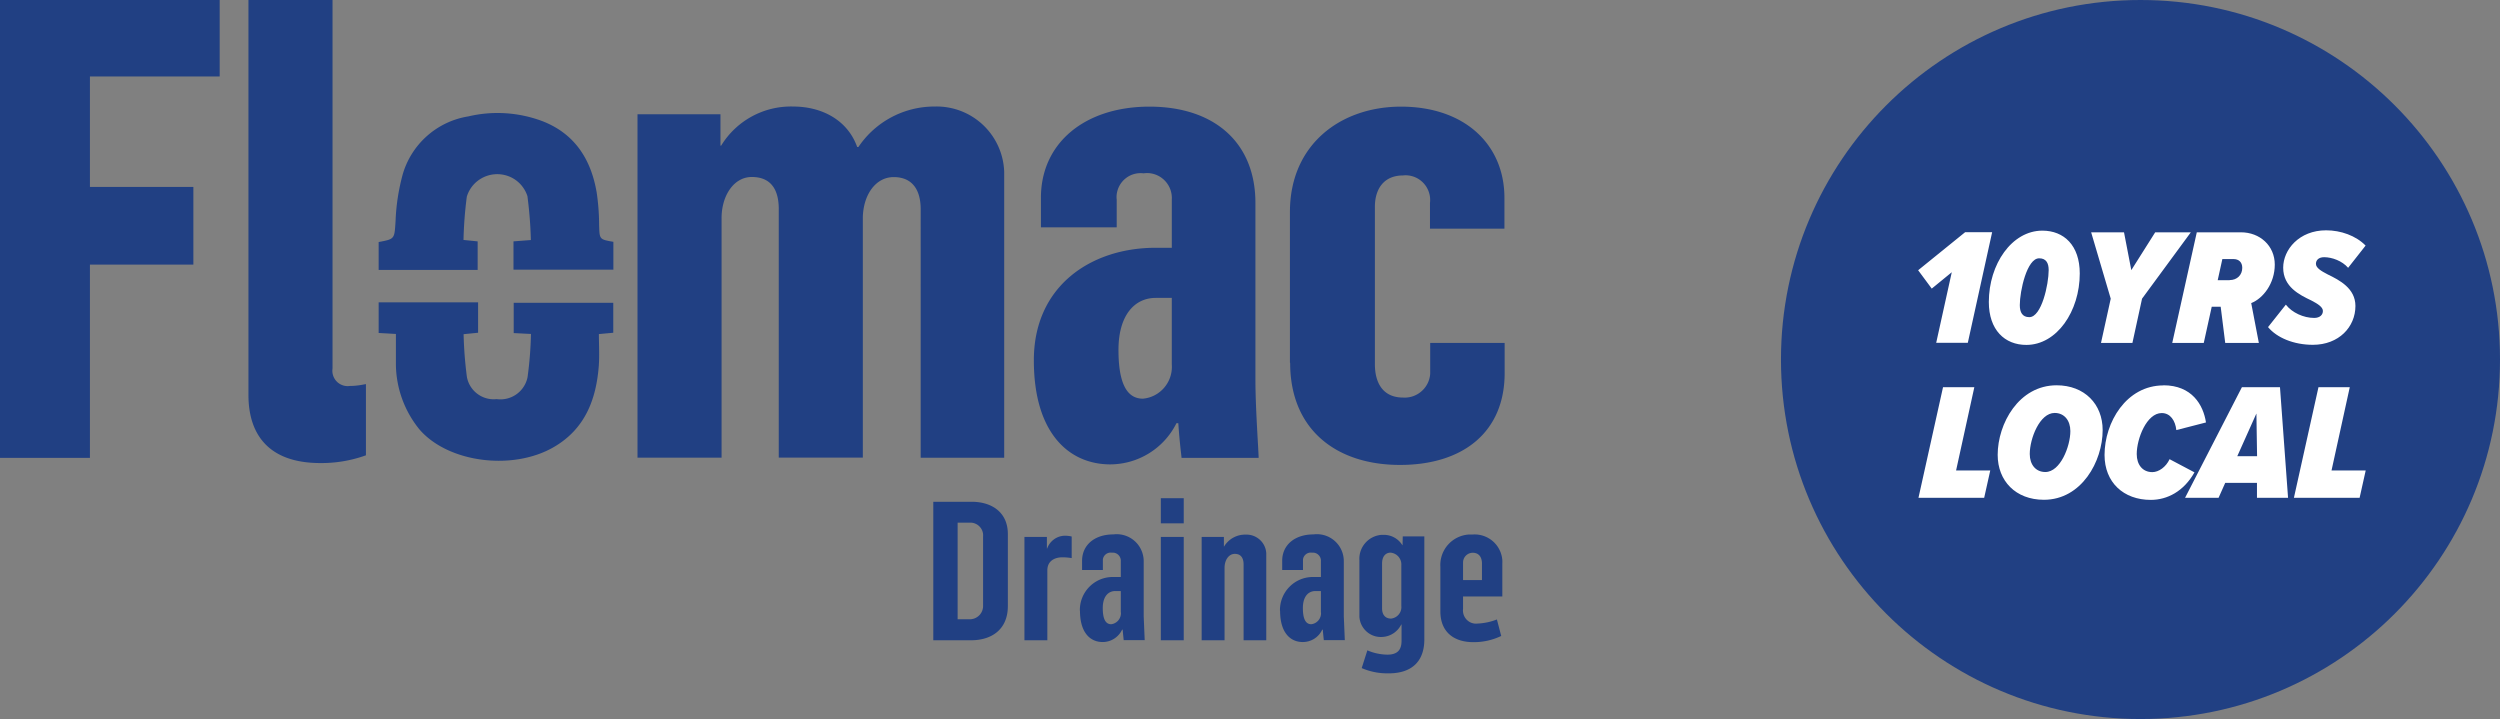
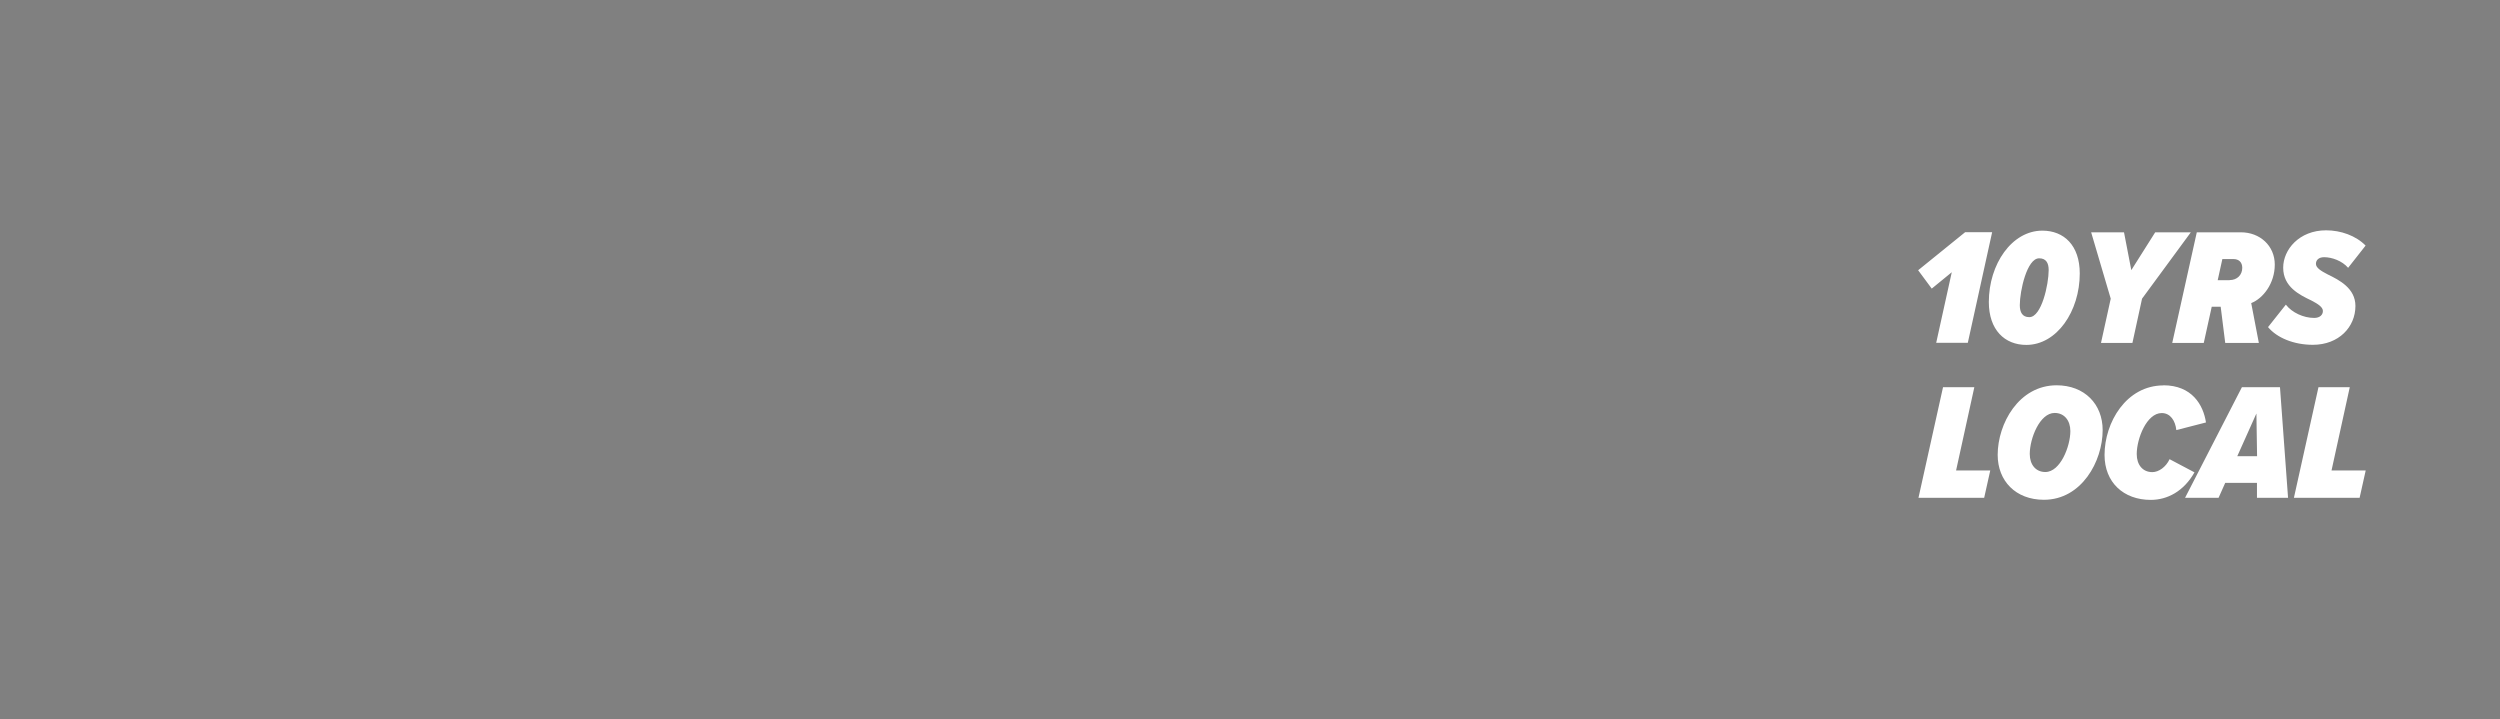
<svg xmlns="http://www.w3.org/2000/svg" viewBox="0 0 226 65">
  <rect x="0" y="0" width="226" height="65" fill="#808080" stroke="none" />
  <style>.D{isolation:isolate}</style>
  <defs>
    <clipPath id="A">
-       <path d="M0 0h136v60.86H0z" fill="none" stroke-width="0" />
-     </clipPath>
+       </clipPath>
  </defs>
  <g clip-path="url(#A)" fill="#214083">
-     <path d="M22.46 35.7V0h7.6v33.32c-.11.75.41 1.46 1.17 1.57a1.34 1.34 0 0 0 .4 0c.49 0 .97-.07 1.45-.17v6.44a11.82 11.82 0 0 1-4.12.7c-4.64 0-6.5-2.55-6.5-6.15m35.18-25.38h7.49v2.84h.06a7.39 7.39 0 0 1 6.5-3.54c2.61 0 4.93 1.22 5.8 3.66h.11a8.28 8.28 0 0 1 6.91-3.66 6.11 6.11 0 0 1 6.27 5.94v.5 25.31h-7.55V18.91c0-1.51-.58-2.9-2.44-2.9-1.62 0-2.73 1.57-2.79 3.6v21.76h-7.6V18.9c0-1.51-.52-2.9-2.44-2.9-1.62 0-2.73 1.68-2.73 3.72v21.65h-7.6V10.33zm35.82 22.23c0-6.67 5.11-10.1 10.85-10.16h1.62v-4.35c.08-1.24-.85-2.31-2.09-2.4-.15-.01-.31 0-.46.02-1.2-.15-2.28.7-2.43 1.9-.02.16-.02.32 0 .48v2.5H94.1v-2.67c0-4.99 4.01-8.24 9.81-8.24s9.58 3.19 9.58 8.71v15.96c0 2.61.29 6.5.29 7.08h-6.97c0-.17-.17-1.28-.29-3.13h-.17c-1.13 2.27-3.44 3.71-5.98 3.72-3.71 0-6.91-2.79-6.91-9.4m12.47.39v-6.04h-1.45c-1.92 0-3.37 1.57-3.37 4.7s.81 4.41 2.21 4.41c1.56-.14 2.72-1.51 2.61-3.08m10.68-.16V19.16c0-6.15 4.64-9.52 10.04-9.52 5.75 0 9.35 3.42 9.35 8.24v2.79h-6.73v-2.32c.15-1.23-.73-2.35-1.96-2.49a1.85 1.85 0 0 0-.47 0c-1.74 0-2.55 1.22-2.55 2.84v14.22c0 1.74.76 3.02 2.55 3.02 1.27.08 2.37-.89 2.45-2.16v-.4V31h6.73v2.73c0 5.34-3.77 8.3-9.46 8.3s-9.93-3.13-9.93-9.23M84.37 45.36h3.46c1.83 0 3.28.95 3.28 2.92v6.51c0 2.11-1.46 3.09-3.32 3.09h-3.42V45.36zm3.23 10.62a1.2 1.2 0 0 0 1.27-1.14v-.18-6.16c.06-.63-.41-1.19-1.05-1.25h-.23-1.02v8.73h1.03zm5-7.44h2.04v1.05h.02c.24-.68.88-1.15 1.6-1.16a2.62 2.62 0 0 1 .62.07v1.95a5.69 5.69 0 0 0-.83-.07c-.7 0-1.37.32-1.37 1.18v6.32h-2.07v-9.34zm5.02 6.68c-.04-1.65 1.26-3.02 2.91-3.06h.25.54v-1.42a.73.73 0 0 0-.67-.78h-.15a.71.71 0 0 0-.8.61v.17.79h-1.88v-.83c0-1.44 1.14-2.39 2.83-2.39a2.44 2.44 0 0 1 2.72 2.11c.02.13.02.26.02.39v4.9l.09 2.16h-1.9c0-.07-.05-.44-.09-.95h-.05c-.32.68-1 1.12-1.76 1.12-1.12 0-2.05-.84-2.05-2.83m3.69.16v-1.94h-.49c-.63 0-1.14.47-1.14 1.54s.3 1.46.76 1.46c.53-.06.92-.54.88-1.07m3.61-10.32h2.07v2.27h-2.07v-2.27zm0 3.5h2.07v9.34h-2.07v-9.34zm3.68 0h2.02v.86h.02a2.21 2.21 0 0 1 1.95-1.07c.98-.04 1.82.72 1.86 1.7v.18 7.67h-2.05v-6.86c0-.53-.21-.95-.79-.95s-.93.6-.93 1.26v6.55h-2.07v-9.34zm7.09 6.68c-.04-1.65 1.26-3.02 2.91-3.06h.25.54v-1.42a.73.73 0 0 0-.67-.78h-.15a.71.71 0 0 0-.8.61v.17.79h-1.88v-.83c0-1.44 1.14-2.39 2.83-2.39a2.43 2.43 0 0 1 2.72 2.11 2.55 2.55 0 0 1 .02.39v4.9l.09 2.16h-1.9c0-.07-.05-.44-.09-.95h-.05c-.32.69-1 1.12-1.76 1.12-1.12 0-2.05-.84-2.05-2.83m3.69.16v-1.94h-.49c-.63 0-1.14.47-1.14 1.54s.3 1.46.76 1.46c.53-.06.92-.54.88-1.07m3.68 5.03l.51-1.6c.57.25 1.19.38 1.81.39.9 0 1.28-.42 1.28-1.25v-1.47h-.03c-.33.66-.99 1.09-1.72 1.12-1.07.07-1.99-.75-2.06-1.82v-.34-4.76a2.17 2.17 0 0 1 2.01-2.31h.2c.68 0 1.31.35 1.67.93h.02l.02-.79h1.95v9.31c0 2.04-1.19 3.07-3.21 3.07-.84.02-1.67-.14-2.44-.47m3.57-5.63V51.1a1.07 1.07 0 0 0-.97-1.14c-.46 0-.77.35-.77.98v4.07c0 .51.25.91.81.91.57-.06.99-.57.93-1.14v-.02m3.53.54v-4.06a2.76 2.76 0 0 1 2.58-2.92h.33a2.51 2.51 0 0 1 2.69 2.31c.01.14 0 .27 0 .41v2.88h-3.55v1.12c-.08.65.38 1.25 1.03 1.33.1.01.19.01.29 0a5.47 5.47 0 0 0 1.74-.37l.39 1.49c-.79.38-1.65.57-2.53.56-1.74 0-2.97-.91-2.97-2.78m3.76-2.82v-1.51c0-.51-.23-.97-.84-.97a.88.88 0 0 0-.87.88v.1 1.49h1.7z" />
-     <path d="M43.23 27.33h-9v2.77l1.56.09v2.79c.03 2.13.78 4.18 2.12 5.83 2.58 3.01 8.44 3.78 12.18 1.59 2.79-1.63 3.8-4.27 4.04-7.31.07-.96.01-1.93.01-2.89l1.3-.12v-2.71h-9v2.74l1.56.08c-.03 1.31-.13 2.61-.31 3.91a2.5 2.5 0 0 1-2.79 1.98c-1.28.14-2.45-.73-2.69-1.99-.17-1.29-.27-2.58-.3-3.88l1.31-.13v-2.74zm3.2-2.95h9.02v-2.52c-1.28-.22-1.25-.22-1.29-1.54a20.39 20.39 0 0 0-.22-2.92c-.51-3-1.99-5.33-4.94-6.46-2.13-.79-4.44-.94-6.65-.42a7.4 7.4 0 0 0-5.95 5.26c-.37 1.37-.59 2.78-.64 4.2-.11 1.62-.04 1.62-1.53 1.9v2.52h8.95v-2.58l-1.28-.13a36.55 36.55 0 0 1 .3-3.91c.46-1.52 2.07-2.37 3.59-1.91.9.27 1.6.97 1.89 1.86.17 1.32.28 2.64.31 3.97l-1.57.12v2.56zM0 0v41.39h8.13V23.92h9.35V16.9H8.13V6.91h11.73V0H0z" />
-   </g>
-   <circle cx="193.5" cy="32.5" r="32.5" fill="#214083" />
+     </g>
  <path d="M175.03 31l1.41-6.39-1.81 1.48-1.23-1.66 4.25-3.44h2.44l-2.2 10h-2.85zm9.6-10.15c1.95 0 3.38 1.33 3.38 3.87 0 3.42-2.07 6.46-4.83 6.46-1.95 0-3.39-1.35-3.39-3.88 0-3.42 2.08-6.45 4.84-6.45zm-.29 2.5c-1.11 0-1.75 2.96-1.75 4.23 0 .65.23 1.09.86 1.09 1.11 0 1.75-2.97 1.75-4.26 0-.63-.23-1.06-.86-1.06zm5.59 7.65l.88-4-1.77-6h2.97l.66 3.42 2.16-3.42h3.22l-4.41 6-.87 4h-2.85zm11.23 0l-.41-3.27h-.81l-.72 3.27h-2.85l2.22-10h3.99c1.71 0 3.06 1.21 3.06 2.92s-1.06 3.06-2.13 3.48l.69 3.6h-3.04zm.4-5.68c.67 0 1.14-.46 1.14-1.11 0-.52-.33-.79-.78-.79h-1.02l-.42 1.91h1.08zm5.09 2.23c.55.71 1.59 1.19 2.55 1.19.53 0 .79-.29.79-.63s-.43-.63-1.05-.95c-1.07-.51-2.54-1.23-2.54-2.96 0-1.63 1.44-3.38 3.88-3.38 1.32 0 2.69.48 3.57 1.38l-1.58 2.01c-.54-.63-1.46-.96-2.17-.96-.51 0-.74.28-.74.6 0 .36.45.64 1.07.96 1.05.51 2.5 1.25 2.5 2.85 0 1.89-1.49 3.51-3.85 3.51-1.73 0-3.25-.64-4.05-1.6l1.61-2.03z" class="D" fill="#fff" />
  <path d="M173.43 45l2.22-10h2.83l-1.65 7.53h3.09l-.55 2.47h-5.94zm12.48-10.17c2.54 0 4.17 1.71 4.17 4.05 0 2.83-1.91 6.3-5.31 6.3-2.56 0-4.18-1.71-4.18-4.06 0-2.82 1.91-6.29 5.33-6.29zm-.17 2.5c-1.35 0-2.25 2.31-2.25 3.71 0 .95.53 1.63 1.41 1.63 1.35 0 2.26-2.31 2.26-3.7 0-.95-.54-1.64-1.42-1.64zm9.83-2.5c2.58 0 3.61 1.77 3.85 3.36l-2.68.69c-.09-.85-.54-1.54-1.32-1.54-1.36 0-2.26 2.31-2.26 3.71 0 .97.54 1.63 1.41 1.63.58 0 1.23-.46 1.56-1.17l2.25 1.19c-.97 1.72-2.46 2.49-3.95 2.49-2.47 0-4.18-1.59-4.18-4.06 0-2.94 1.96-6.29 5.33-6.29zM204.03 45v-1.35h-2.87l-.6 1.35h-3.03l5.14-10h3.44l.73 10h-2.82zm-.06-7.6l-1.72 3.84h1.79l-.06-3.84zm3.4 7.6l2.22-10h2.83l-1.65 7.53h3.09l-.55 2.47h-5.94z" class="D" fill="#fff" />
</svg>